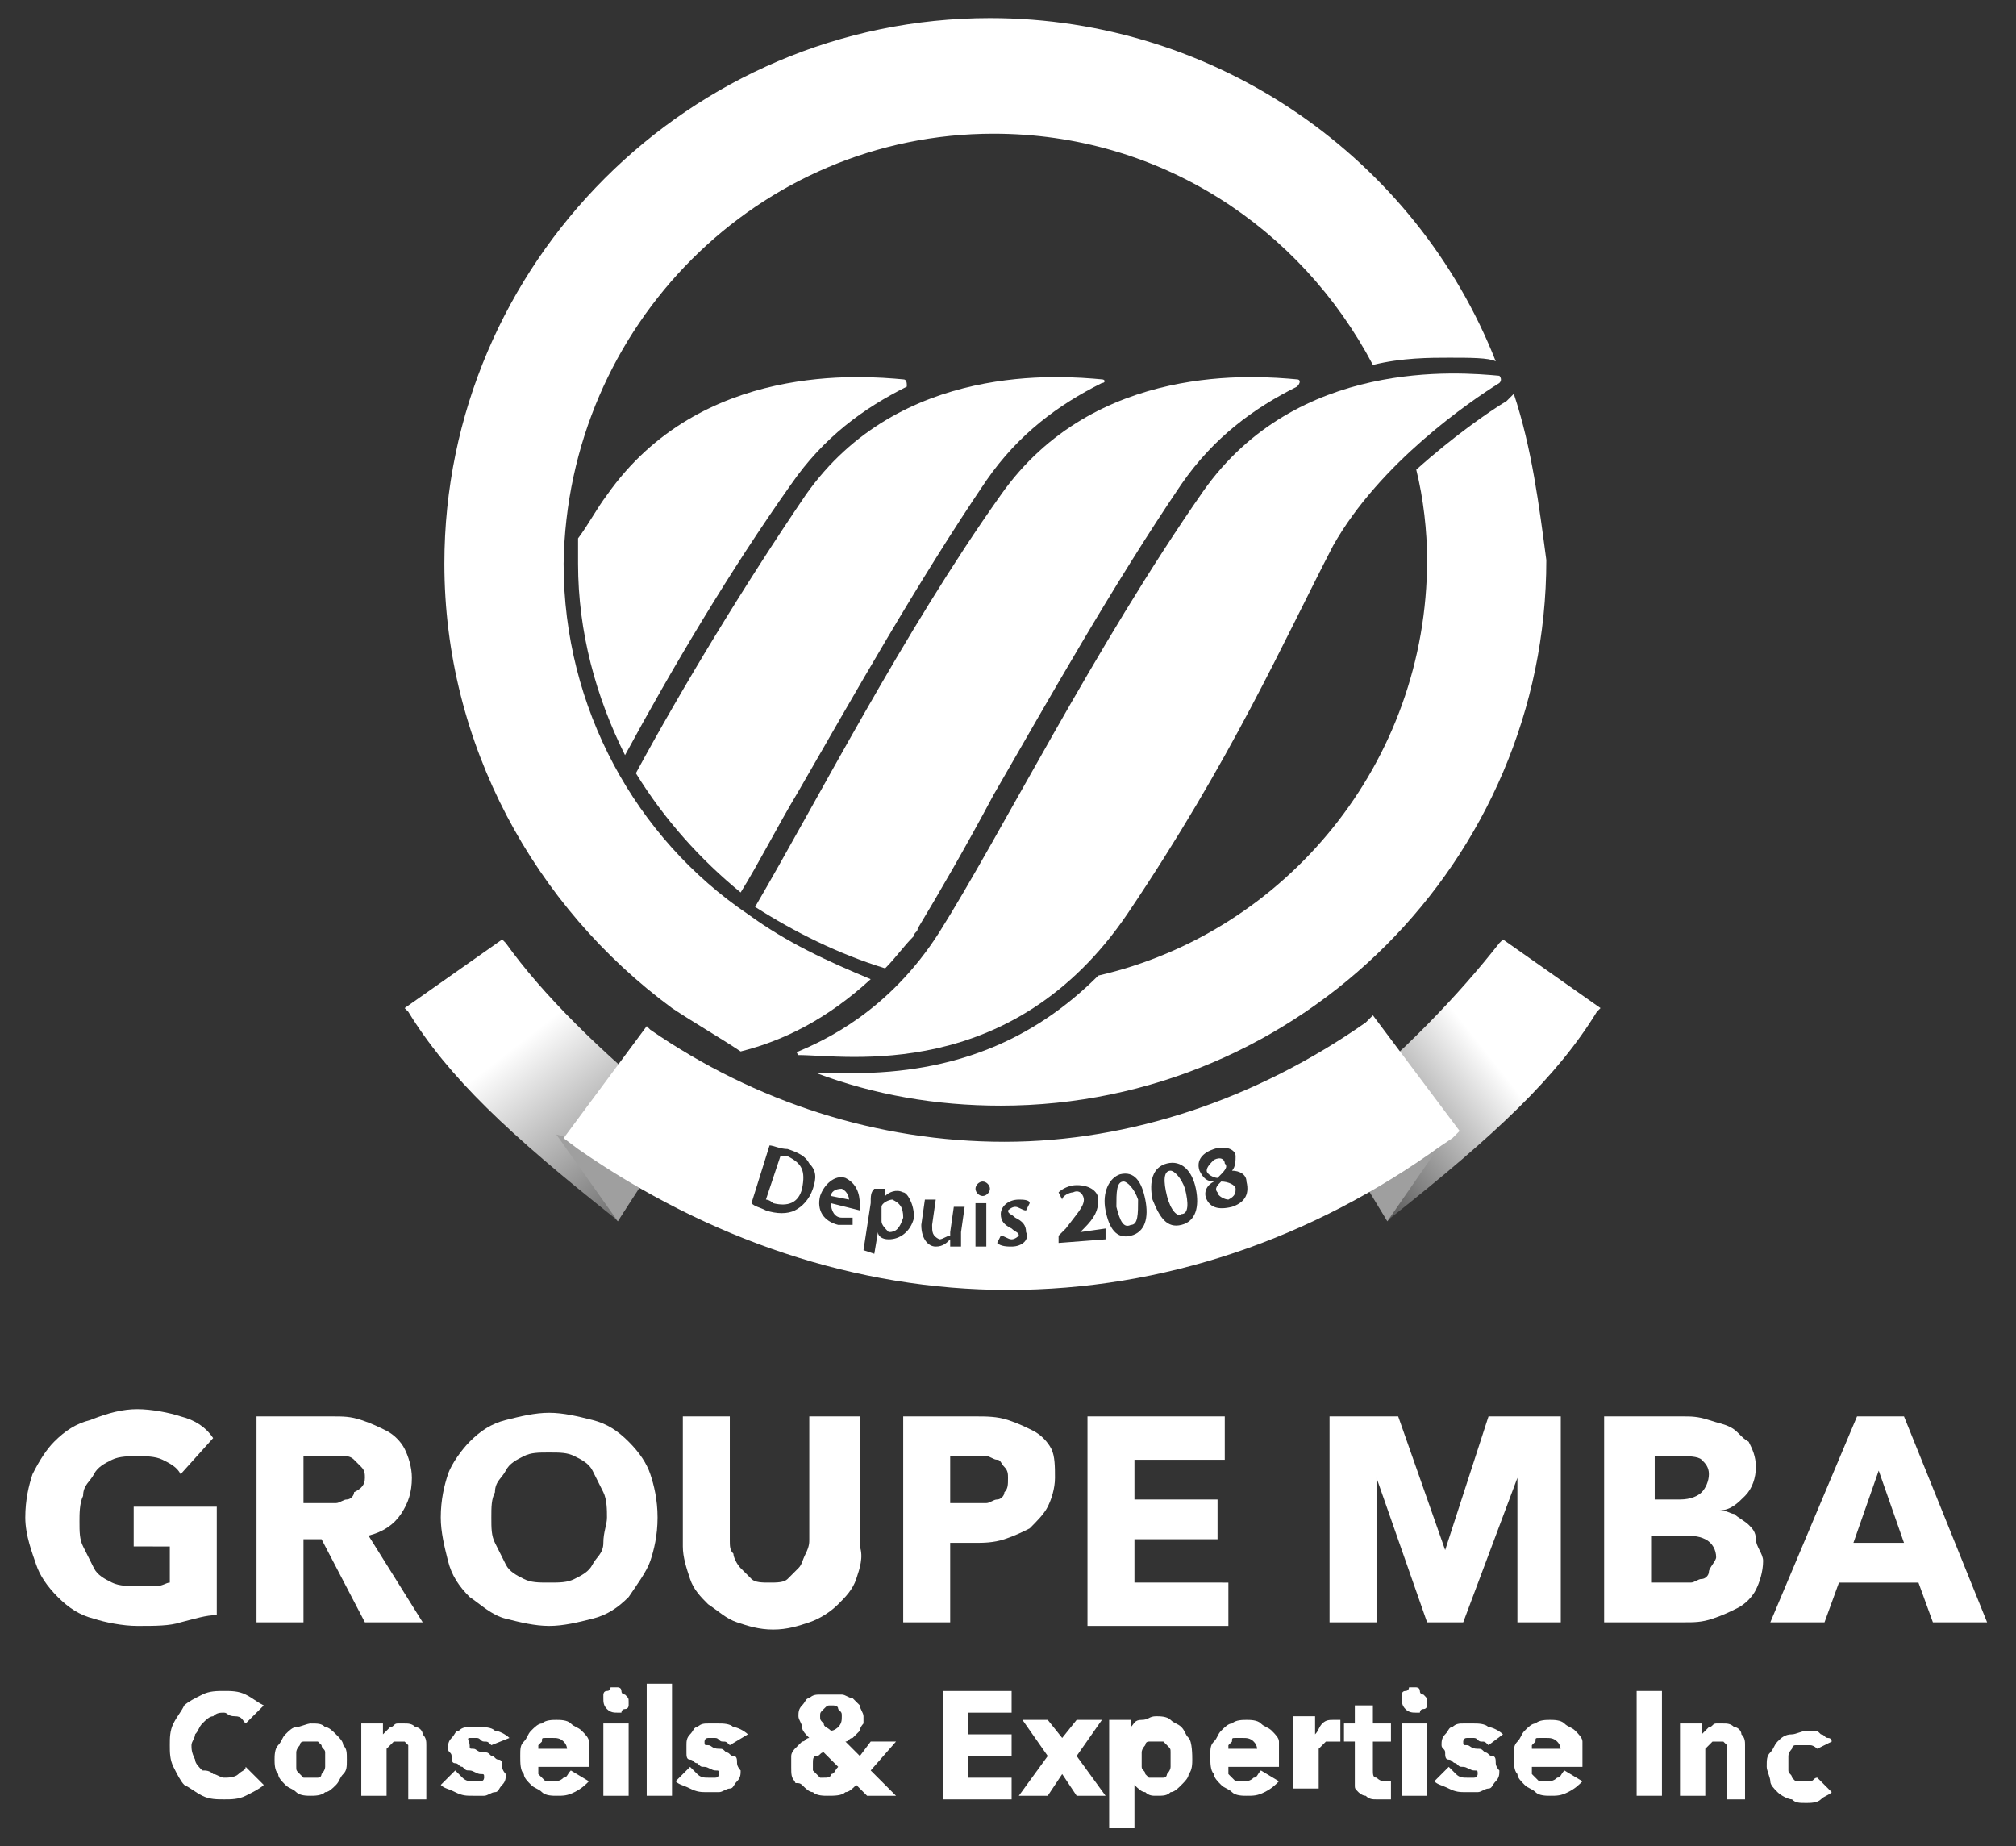
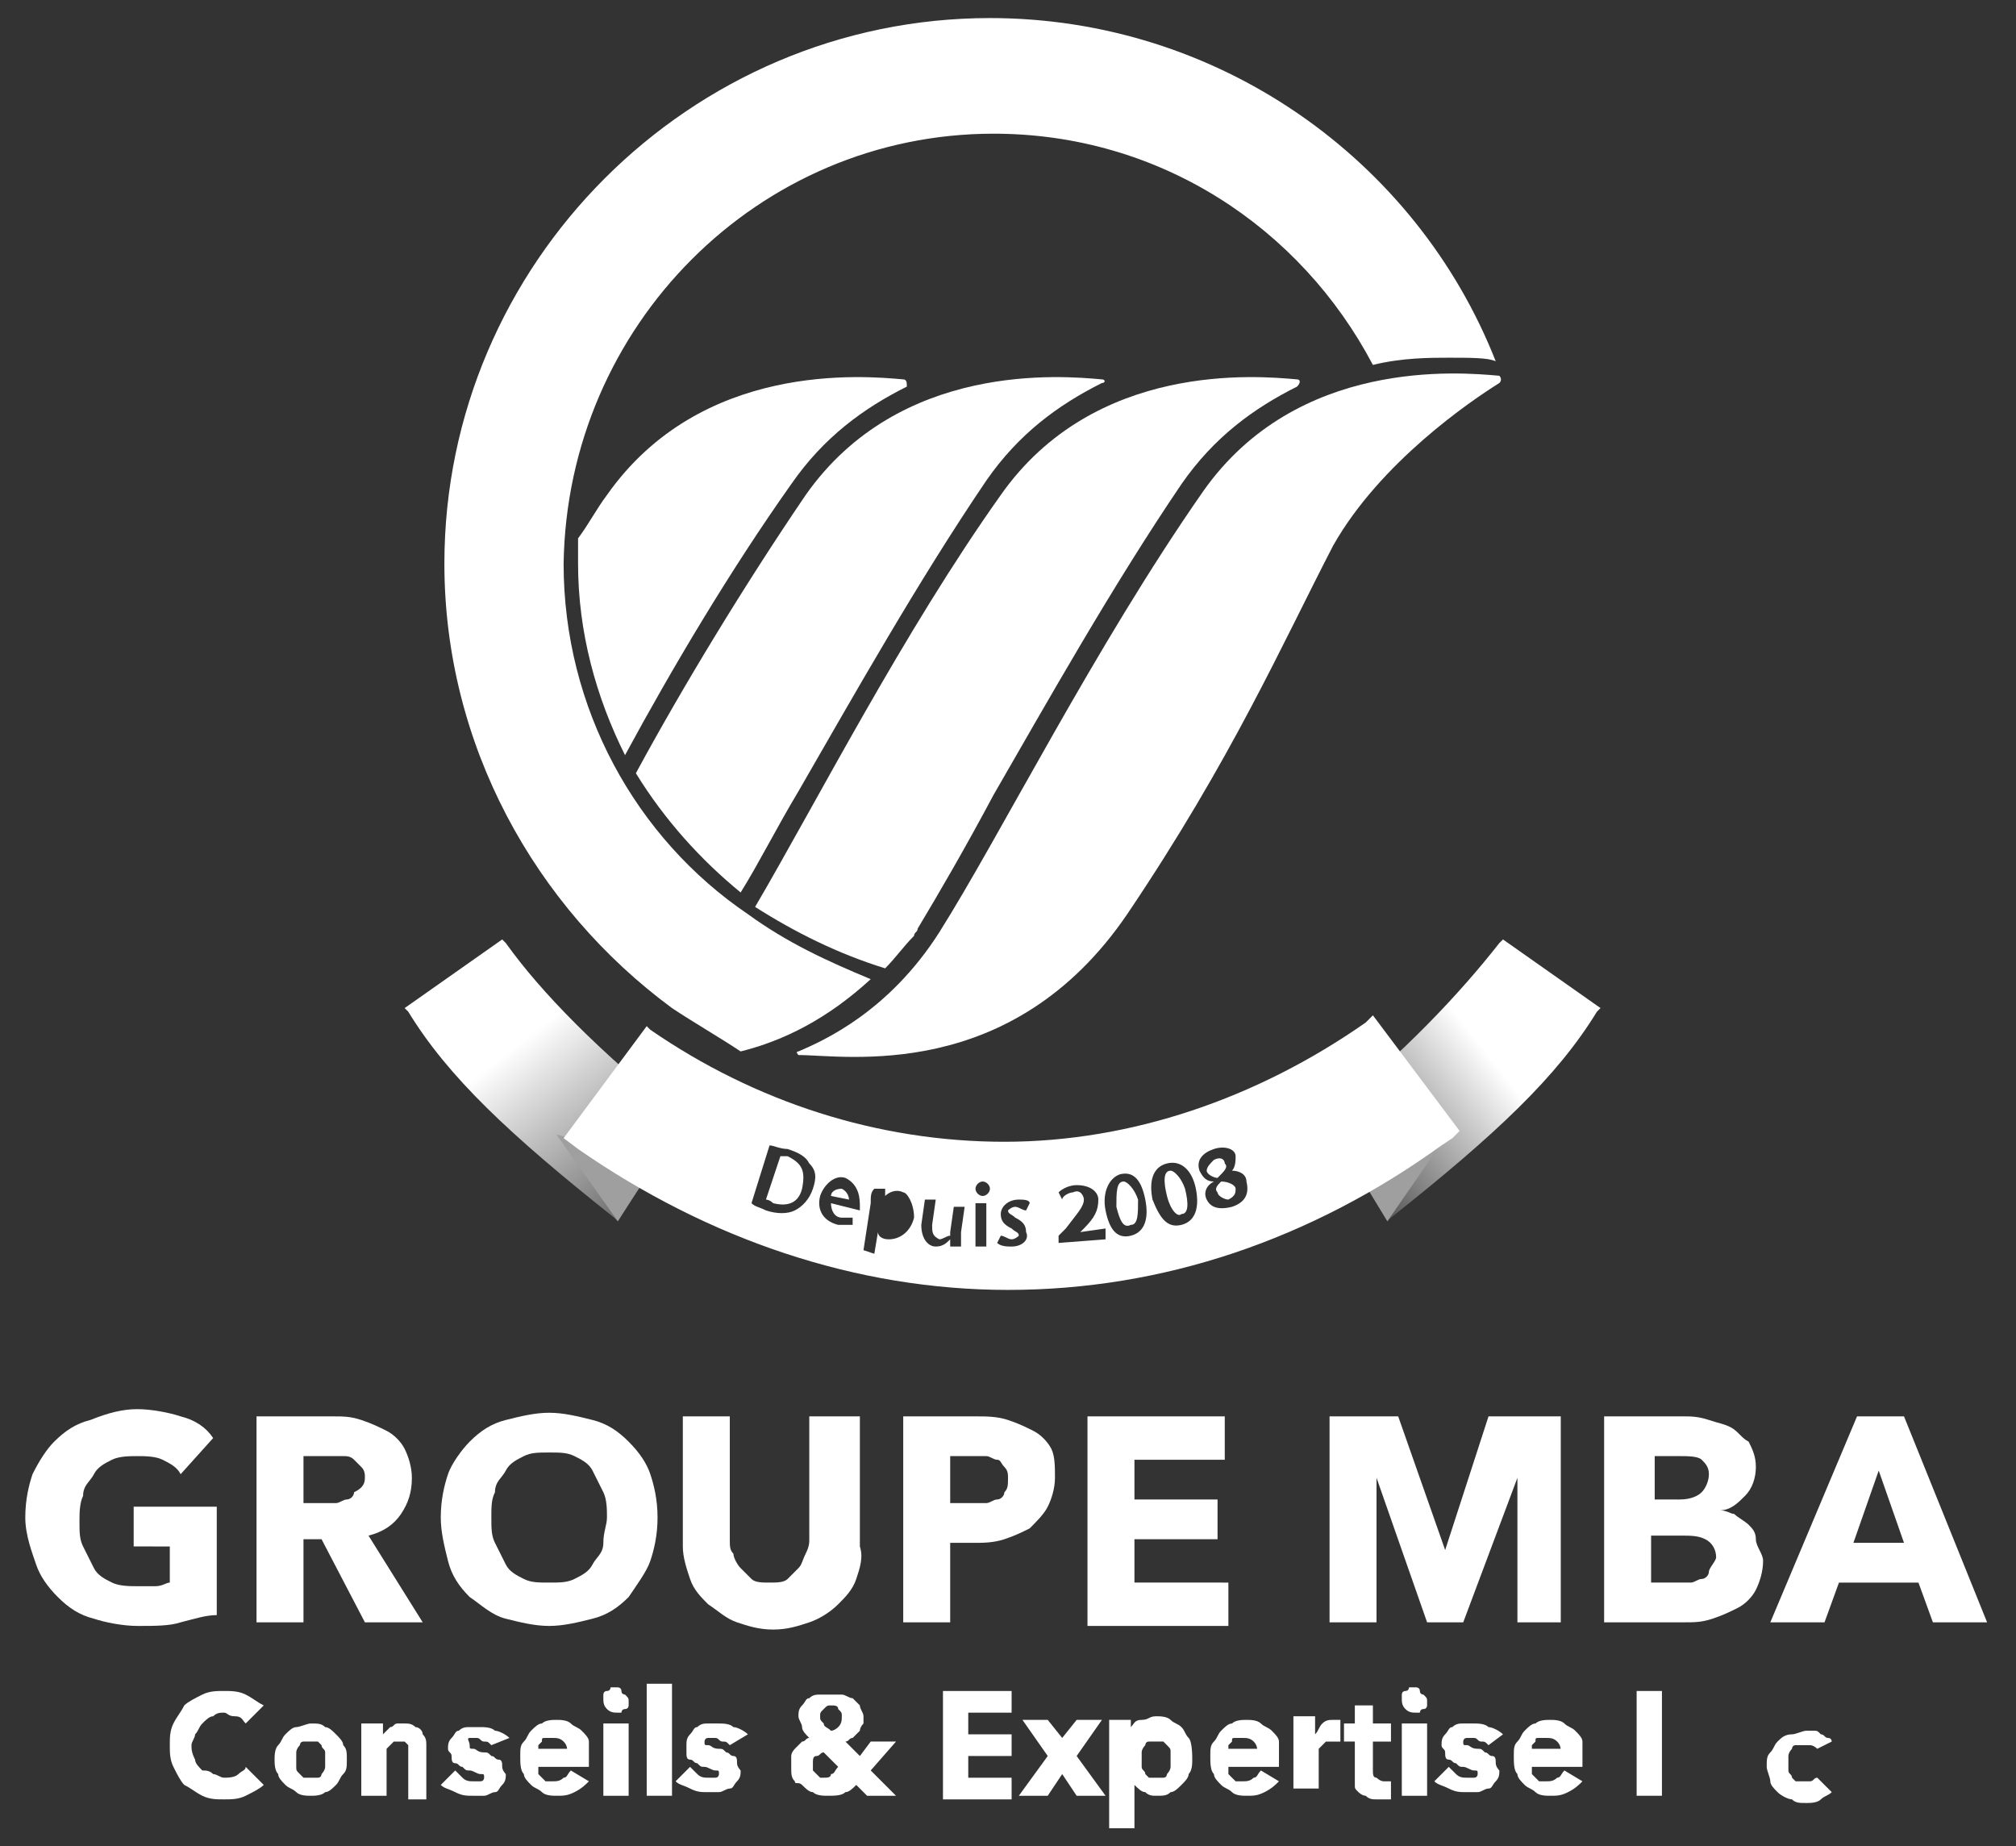
<svg xmlns="http://www.w3.org/2000/svg" version="1.1" id="Layer_1" x="0px" y="0px" viewBox="0 0 55.8 51.1" style="enable-background:new 0 0 55.8 51.1;" xml:space="preserve">
  <rect x="0" y="0" width="55.8" height="51.1" fill="#333333" stroke="none" />
  <style type="text/css">
	.st0{fill:#FFFFFF;}
	.st1{fill:url(#SVGID_1_);}
	.st2{fill:url(#SVGID_00000098205445334640344620000003058789040014432398_);}
	.st3{fill:#9F9F9F;}
</style>
  <g>
    <g>
      <path class="st0" d="M41.5,10.6c0.1-0.1,0-0.2,0-0.2c-1.1-0.1-5.6-0.5-8.2,3.2c-3,4.3-5.6,9.5-7.3,12.2c-1.4,2.2-3.2,3-3.9,3.3    c-0.1,0,0,0.1,0,0.1c1.3,0,5.9,0.8,9.1-3.9c2.9-4.3,4.3-7.5,5.7-10.2C38.2,12.8,40.7,11.1,41.5,10.6z" />
      <g>
        <path class="st0" d="M30.5,10.5c-1.1-0.1-5.6-0.5-8.2,3.2c-1.7,2.5-3.4,5.3-4.7,7.7c0.8,1.3,1.8,2.4,2.9,3.3     c0.5-0.8,1-1.8,1.6-2.8c1.5-2.6,3.3-5.8,5.2-8.6c0.9-1.3,2-2.1,3.2-2.7c0,0,0,0,0,0C30.6,10.6,30.6,10.5,30.5,10.5z" />
      </g>
      <g>
        <path class="st0" d="M35.9,10.5c-1.1-0.1-5.6-0.5-8.2,3.2c-2.7,3.8-5.1,8.5-6.8,11.4c1.1,0.7,2.3,1.3,3.6,1.7     c0.3-0.3,0.5-0.6,0.8-0.9c0-0.1,0.1-0.1,0.1-0.2c0.6-1,1.3-2.2,2.1-3.7c1.5-2.6,3.3-5.8,5.2-8.6c0.9-1.3,2-2.1,3.2-2.7     c0,0,0,0,0,0C36,10.6,36,10.5,35.9,10.5z" />
      </g>
      <path class="st0" d="M20.7,25.3c-3.1-2.1-5.1-5.7-5.1-9.7C15.7,9,21,3.7,27.5,3.7c4.6,0,8.5,2.6,10.5,6.4c0.8-0.2,1.6-0.2,2.1-0.2    c0.6,0,1.1,0,1.3,0.1c0,0,0,0,0,0c-2.2-5.6-7.7-9.5-14-9.5c-8.3,0-15.1,6.8-15.1,15.1c0,5,2.5,9.5,6.3,12.3    c0.6,0.4,1.3,0.8,1.9,1.2c1.2-0.3,2.4-0.9,3.6-2C22.9,26.6,21.8,26.1,20.7,25.3z" />
      <g>
        <linearGradient id="SVGID_1_" gradientUnits="userSpaceOnUse" x1="41.065" y1="29.019" x2="35.069" y2="33.759">
          <stop offset="0" style="stop-color:#FFFFFF" />
          <stop offset="1" style="stop-color:#000000" />
        </linearGradient>
        <path class="st1" d="M41.6,26l-0.1,0.1c-1.1,1.4-2.6,3-4.7,4.7l-0.1,0.1l1.7,2.9l0.1-0.1c2.9-2.3,4.6-3.9,5.7-5.7l0.1-0.1     L41.6,26z" />
        <linearGradient id="SVGID_00000029046409643653848940000001190820747141807295_" gradientUnits="userSpaceOnUse" x1="14.46" y1="28.803" x2="21.07" y2="37.263">
          <stop offset="0" style="stop-color:#FFFFFF" />
          <stop offset="0.907" style="stop-color:#000000" />
        </linearGradient>
        <path style="fill:url(#SVGID_00000029046409643653848940000001190820747141807295_);" d="M18.8,30.9l-0.1-0.1     c-2.1-1.7-3.7-3.3-4.7-4.7L13.9,26l-2.7,1.9l0.1,0.1c1.1,1.8,2.8,3.4,5.7,5.7l0.1,0.1l1.7-2.8L18.8,30.9L18.8,30.9L18.8,30.9z" />
      </g>
      <polygon class="st3" points="37,31.5 38.4,33.8 40.2,31.2   " />
      <polygon class="st3" points="15.4,31.4 17.1,33.8 18.2,32.1   " />
      <g>
        <path class="st0" d="M23.3,32.9c-0.2,0-0.3,0.1-0.3,0.2l0.5,0.1C23.5,33.2,23.5,33,23.3,32.9z" />
        <path class="st0" d="M31.1,32.7c-0.2,0-0.2,0.3-0.2,0.7c0.1,0.4,0.2,0.6,0.4,0.5c0.2,0,0.2-0.3,0.2-0.7     C31.4,32.9,31.2,32.7,31.1,32.7z" />
        <path class="st0" d="M32.4,32.4c-0.2,0-0.2,0.3-0.1,0.7c0.1,0.4,0.3,0.6,0.4,0.5c0.2,0,0.2-0.3,0.1-0.7     C32.7,32.6,32.5,32.4,32.4,32.4z" />
-         <path class="st0" d="M24.7,33.2c-0.1,0-0.3,0.1-0.3,0.2c0,0,0,0.1,0,0.1l0,0.2c0,0,0,0.1,0,0.1c0,0.1,0.1,0.2,0.2,0.3     c0.2,0,0.3-0.1,0.4-0.4C25,33.4,24.9,33.3,24.7,33.2z" />
        <path class="st0" d="M38,28.1l-0.2,0.2c-3,2.1-6.5,3.3-10,3.3c-3.5,0-6.9-1.1-9.8-3.1l-0.1-0.1l0,0l0,0l-2.3,3.1l0.4,0.3     c3.6,2.5,7.7,3.9,11.9,3.9c4.3,0,8.4-1.4,12-4l0.3-0.2l0.2-0.2L38,28.1z M22.5,32.9c-0.1,0.3-0.3,0.5-0.5,0.6     c-0.2,0.1-0.5,0.1-0.8,0c-0.2-0.1-0.3-0.1-0.4-0.2l0.5-1.6c0.1,0,0.3,0.1,0.5,0.1c0.3,0.1,0.5,0.2,0.6,0.4     C22.6,32.4,22.6,32.6,22.5,32.9z M23.8,33.4c0,0.1,0,0.1,0,0.1l-0.8-0.2c0,0.2,0.1,0.4,0.3,0.4c0.1,0,0.2,0,0.3,0l0,0.2     c-0.1,0-0.3,0-0.4,0c-0.4-0.1-0.6-0.4-0.5-0.8c0.1-0.3,0.4-0.6,0.7-0.5C23.8,32.8,23.8,33.2,23.8,33.4z M25.3,33.7     c-0.1,0.4-0.4,0.6-0.7,0.6c-0.2,0-0.3-0.1-0.3-0.2l0,0l-0.1,0.6l-0.3-0.1l0.2-1.3c0-0.2,0-0.3,0.1-0.4l0.3,0l0,0.2l0,0     c0.1-0.1,0.3-0.2,0.5-0.1C25.1,33,25.3,33.3,25.3,33.7z M26.6,34.1c0,0.1,0,0.3,0,0.4l-0.3,0l0-0.2l0,0c-0.1,0.1-0.2,0.2-0.4,0.2     s-0.4-0.2-0.4-0.6l0.1-0.7l0.3,0l-0.1,0.7c0,0.2,0,0.3,0.2,0.4c0.1,0,0.2-0.1,0.3-0.1c0,0,0-0.1,0-0.1l0.1-0.7l0.3,0L26.6,34.1z      M27.3,34.5l-0.3,0l0-1.2l0.3,0L27.3,34.5z M27.2,33.1c-0.1,0-0.2-0.1-0.2-0.2c0-0.1,0.1-0.2,0.2-0.2c0.1,0,0.2,0.1,0.2,0.2     C27.4,33,27.3,33.1,27.2,33.1z M28,34.5c-0.1,0-0.3,0-0.4-0.1l0.1-0.2c0.1,0,0.2,0.1,0.3,0.1c0.1,0,0.2-0.1,0.2-0.1     c0-0.1-0.1-0.1-0.2-0.2c-0.2-0.1-0.3-0.2-0.3-0.4c0-0.2,0.2-0.4,0.5-0.4c0.1,0,0.3,0,0.3,0.1l-0.1,0.2c-0.1,0-0.2-0.1-0.3-0.1     c-0.1,0-0.2,0.1-0.2,0.1c0,0.1,0.1,0.1,0.2,0.2c0.2,0.1,0.3,0.2,0.3,0.4C28.5,34.3,28.3,34.5,28,34.5z M29.3,34.4l0-0.2l0.2-0.2     c0.3-0.4,0.5-0.6,0.5-0.8c0-0.1-0.1-0.3-0.3-0.2c-0.1,0-0.3,0.1-0.3,0.2l-0.1-0.2c0.1-0.1,0.3-0.2,0.5-0.2c0.4,0,0.6,0.2,0.6,0.4     c0,0.3-0.1,0.5-0.4,0.8l-0.1,0.1l0,0l0.7-0.1l0,0.3L29.3,34.4z M31.3,34.2c-0.4,0.1-0.6-0.2-0.7-0.7c-0.1-0.5,0.1-0.9,0.4-1     c0.4-0.1,0.6,0.2,0.7,0.7C31.8,33.7,31.7,34.1,31.3,34.2z M32.7,33.9c-0.4,0.1-0.6-0.2-0.8-0.7c-0.1-0.5,0-0.9,0.4-1     c0.4-0.1,0.7,0.2,0.8,0.7C33.2,33.4,33.1,33.8,32.7,33.9z M34.1,33.4c-0.4,0.1-0.6,0-0.7-0.2c-0.1-0.2,0-0.4,0.2-0.5l0,0     c-0.2,0-0.3-0.1-0.4-0.3c-0.1-0.3,0.1-0.5,0.4-0.6c0.3-0.1,0.6,0,0.6,0.2c0,0.1,0,0.3-0.1,0.4l0,0c0.2,0,0.4,0.1,0.4,0.3     C34.6,33.1,34.4,33.3,34.1,33.4z" />
        <path class="st0" d="M21.8,32c-0.1,0-0.2,0-0.2,0l-0.4,1.2c0,0,0.1,0,0.2,0.1c0.4,0.1,0.7,0,0.8-0.4C22.3,32.4,22.2,32.2,21.8,32     z" />
        <path class="st0" d="M33.8,32.7c-0.1,0.1-0.2,0.2-0.1,0.3c0,0.1,0.2,0.2,0.3,0.2c0.2-0.1,0.2-0.2,0.2-0.3     C34.2,32.8,34,32.7,33.8,32.7z" />
        <path class="st0" d="M33.9,32.2c0-0.1-0.1-0.2-0.3-0.1c-0.1,0.1-0.2,0.2-0.2,0.3c0,0.1,0.2,0.2,0.3,0.2     C33.9,32.4,34,32.3,33.9,32.2z" />
      </g>
      <g>
        <path class="st0" d="M25,10.5c-1.1-0.1-5.6-0.5-8.2,3.2c-0.3,0.4-0.5,0.8-0.8,1.2c0,0.2,0,0.5,0,0.7c0,1.9,0.5,3.7,1.3,5.3     c1.3-2.4,2.9-5.1,4.6-7.5c0.9-1.3,2-2.1,3.2-2.7c0,0,0,0,0,0C25.1,10.6,25.1,10.5,25,10.5z" />
      </g>
-       <path class="st0" d="M41.9,10.9c0,0-0.1,0.1-0.1,0.1l-0.1,0.1c-0.5,0.3-1.5,1-2.5,1.9c0.2,0.8,0.3,1.7,0.3,2.5    c0,5.6-3.9,10.3-9.1,11.5c-1.8,1.8-4,2.7-6.8,2.7c-0.4,0-0.7,0-1,0c0,0,0,0,0,0c1.6,0.6,3.3,0.9,5.1,0.9c8.3,0,15.1-6.8,15.1-15.1    C42.6,14,42.4,12.4,41.9,10.9z" />
    </g>
    <g>
      <g>
        <path class="st0" d="M5,44.9C4.7,45,4.3,45,3.8,45c-0.4,0-0.9-0.1-1.2-0.2c-0.4-0.1-0.7-0.3-1-0.6c-0.3-0.3-0.5-0.6-0.6-0.9     S0.7,42.5,0.7,42c0-0.5,0.1-0.9,0.2-1.2c0.2-0.4,0.4-0.7,0.6-0.9c0.3-0.3,0.6-0.5,1-0.6C3,39.1,3.4,39,3.8,39     c0.4,0,0.9,0.1,1.2,0.2c0.4,0.1,0.7,0.3,0.9,0.6l-0.9,1c-0.1-0.2-0.3-0.3-0.5-0.4c-0.2-0.1-0.5-0.1-0.7-0.1c-0.2,0-0.5,0-0.7,0.1     s-0.4,0.2-0.5,0.4c-0.1,0.2-0.3,0.3-0.3,0.6c-0.1,0.2-0.1,0.5-0.1,0.7c0,0.3,0,0.5,0.1,0.7c0.1,0.2,0.2,0.4,0.3,0.6     c0.1,0.2,0.3,0.3,0.5,0.4c0.2,0.1,0.5,0.1,0.7,0.1c0.2,0,0.3,0,0.5,0s0.3-0.1,0.4-0.1v-1H3.7v-1.1H6v3C5.7,44.7,5.4,44.8,5,44.9z     " />
        <path class="st0" d="M10.1,44.9l-1.2-2.3H8.4v2.3H7.1v-5.7h2.1c0.3,0,0.5,0,0.8,0.1c0.3,0.1,0.5,0.2,0.7,0.3     c0.2,0.1,0.4,0.3,0.5,0.5c0.1,0.2,0.2,0.5,0.2,0.8c0,0.4-0.1,0.7-0.3,1c-0.2,0.3-0.5,0.5-0.9,0.6l1.5,2.4H10.1z M10.1,40.9     c0-0.1,0-0.2-0.1-0.3c-0.1-0.1-0.1-0.1-0.2-0.2s-0.2-0.1-0.3-0.1c-0.1,0-0.2,0-0.3,0H8.4v1.3h0.6c0.1,0,0.2,0,0.3,0     c0.1,0,0.2-0.1,0.3-0.1c0.1,0,0.2-0.1,0.2-0.2C10,41.2,10.1,41.1,10.1,40.9z" />
        <path class="st0" d="M18.2,42c0,0.5-0.1,0.9-0.2,1.2s-0.4,0.7-0.6,1c-0.3,0.3-0.6,0.5-1,0.6C16,44.9,15.6,45,15.2,45     s-0.8-0.1-1.2-0.2s-0.7-0.4-1-0.6c-0.3-0.3-0.5-0.6-0.6-1s-0.2-0.8-0.2-1.2c0-0.5,0.1-0.9,0.2-1.2s0.4-0.7,0.6-0.9     c0.3-0.3,0.6-0.5,1-0.6c0.4-0.1,0.8-0.2,1.2-0.2s0.8,0.1,1.2,0.2c0.4,0.1,0.7,0.3,1,0.6c0.3,0.3,0.5,0.6,0.6,0.9     S18.2,41.5,18.2,42z M16.8,42c0-0.2,0-0.5-0.1-0.7c-0.1-0.2-0.2-0.4-0.3-0.6c-0.1-0.2-0.3-0.3-0.5-0.4c-0.2-0.1-0.4-0.1-0.7-0.1     s-0.5,0-0.7,0.1c-0.2,0.1-0.4,0.2-0.5,0.4s-0.3,0.3-0.3,0.6c-0.1,0.2-0.1,0.4-0.1,0.7c0,0.3,0,0.5,0.1,0.7     c0.1,0.2,0.2,0.4,0.3,0.6s0.3,0.3,0.5,0.4c0.2,0.1,0.4,0.1,0.7,0.1s0.5,0,0.7-0.1c0.2-0.1,0.4-0.2,0.5-0.4     c0.1-0.2,0.3-0.3,0.3-0.6S16.8,42.2,16.8,42z" />
        <path class="st0" d="M23.7,43.7c-0.1,0.3-0.3,0.5-0.5,0.7c-0.2,0.2-0.5,0.4-0.8,0.5c-0.3,0.1-0.6,0.2-1,0.2c-0.4,0-0.7-0.1-1-0.2     c-0.3-0.1-0.5-0.3-0.8-0.5c-0.2-0.2-0.4-0.4-0.5-0.7c-0.1-0.3-0.2-0.6-0.2-0.9v-3.6h1.3v3.4c0,0.2,0,0.3,0.1,0.4     c0,0.1,0.1,0.3,0.2,0.4s0.2,0.2,0.3,0.3c0.1,0.1,0.3,0.1,0.5,0.1s0.4,0,0.5-0.1c0.1-0.1,0.2-0.2,0.3-0.3s0.1-0.2,0.2-0.4     s0.1-0.3,0.1-0.4v-3.4h1.4v3.6C23.9,43.1,23.8,43.4,23.7,43.7z" />
        <path class="st0" d="M29.2,40.9c0,0.3-0.1,0.6-0.2,0.8c-0.1,0.2-0.3,0.4-0.5,0.6c-0.2,0.1-0.4,0.2-0.7,0.3s-0.6,0.1-0.8,0.1h-0.7     v2.2H25v-5.7H27c0.3,0,0.6,0,0.9,0.1c0.3,0.1,0.5,0.2,0.7,0.3c0.2,0.1,0.4,0.3,0.5,0.5C29.2,40.3,29.2,40.6,29.2,40.9z      M27.9,40.9c0-0.1,0-0.2-0.1-0.3s-0.1-0.2-0.2-0.2c-0.1,0-0.2-0.1-0.3-0.1c-0.1,0-0.2,0-0.4,0h-0.6v1.3h0.6c0.1,0,0.2,0,0.4,0     c0.1,0,0.2-0.1,0.3-0.1s0.2-0.1,0.2-0.2C27.9,41.2,27.9,41.1,27.9,40.9z" />
        <path class="st0" d="M30.1,44.9v-5.7h3.8v1.2h-2.5v1.1h2.3v1.1h-2.3v1.2H34v1.2H30.1z" />
        <path class="st0" d="M42,44.9l0-4h0l-1.5,4h-1l-1.4-4h0l0,4h-1.3v-5.7h1.9l1.3,3.7h0l1.2-3.7h2v5.7H42z" />
        <path class="st0" d="M48.8,43.2c0,0.3-0.1,0.6-0.2,0.8c-0.1,0.2-0.3,0.4-0.5,0.5c-0.2,0.1-0.4,0.2-0.7,0.3     c-0.3,0.1-0.5,0.1-0.8,0.1h-2.2v-5.7h2.2c0.2,0,0.4,0,0.7,0.1s0.4,0.1,0.6,0.2c0.2,0.1,0.3,0.3,0.5,0.4c0.1,0.2,0.2,0.4,0.2,0.7     c0,0.3-0.1,0.6-0.3,0.8c-0.2,0.2-0.4,0.4-0.7,0.4v0c0.2,0,0.3,0.1,0.4,0.1c0.1,0.1,0.3,0.2,0.4,0.3c0.1,0.1,0.2,0.2,0.2,0.4     S48.8,43,48.8,43.2z M47.3,40.8c0-0.2-0.1-0.3-0.2-0.4s-0.4-0.1-0.6-0.1h-0.7v1.2h0.7c0.3,0,0.5-0.1,0.6-0.2     C47.2,41.2,47.3,41,47.3,40.8z M47.5,43.1c0-0.2-0.1-0.4-0.3-0.5c-0.2-0.1-0.4-0.1-0.7-0.1h-0.8v1.3h0.8c0.1,0,0.2,0,0.3,0     c0.1,0,0.2-0.1,0.3-0.1c0.1,0,0.2-0.1,0.2-0.2S47.5,43.2,47.5,43.1z" />
        <path class="st0" d="M53.5,44.9l-0.4-1.1h-2.2l-0.4,1.1H49l2.4-5.7h1.3l2.3,5.7H53.5z M52,40.7l-0.7,2h1.4L52,40.7z" />
        <path class="st0" d="M6.8,49.7c-0.2,0.1-0.4,0.1-0.6,0.1c-0.2,0-0.4,0-0.6-0.1c-0.2-0.1-0.3-0.2-0.5-0.3     c-0.1-0.1-0.2-0.3-0.3-0.5c-0.1-0.2-0.1-0.4-0.1-0.6c0-0.2,0-0.4,0.1-0.6c0.1-0.2,0.2-0.3,0.3-0.5c0.1-0.1,0.3-0.2,0.5-0.3     c0.2-0.1,0.4-0.1,0.6-0.1c0.2,0,0.4,0,0.6,0.1C7,47,7.1,47.1,7.3,47.2l-0.5,0.5c-0.1-0.1-0.1-0.2-0.3-0.2s-0.2-0.1-0.3-0.1     c-0.1,0-0.2,0-0.3,0.1c-0.1,0-0.2,0.1-0.3,0.2c-0.1,0.1-0.1,0.2-0.2,0.3c0,0.1-0.1,0.2-0.1,0.3c0,0.1,0,0.2,0.1,0.4     c0,0.1,0.1,0.2,0.2,0.3C5.7,49,5.8,49,5.9,49.1c0.1,0,0.2,0.1,0.3,0.1c0.1,0,0.3,0,0.4-0.1C6.7,49,6.8,49,6.8,48.9l0.5,0.5     C7.2,49.5,7,49.6,6.8,49.7z" />
        <path class="st0" d="M9.6,48.7c0,0.2,0,0.3-0.1,0.4c-0.1,0.1-0.1,0.2-0.2,0.3s-0.2,0.2-0.3,0.2c-0.1,0.1-0.3,0.1-0.4,0.1     c-0.1,0-0.3,0-0.4-0.1c-0.1-0.1-0.2-0.1-0.3-0.2s-0.2-0.2-0.2-0.3c-0.1-0.1-0.1-0.3-0.1-0.4s0-0.3,0.1-0.4     c0.1-0.1,0.1-0.2,0.2-0.3c0.1-0.1,0.2-0.2,0.3-0.2c0.1,0,0.3-0.1,0.4-0.1c0.2,0,0.3,0,0.4,0.1c0.1,0,0.2,0.1,0.3,0.2     c0.1,0.1,0.2,0.2,0.2,0.3C9.6,48.4,9.6,48.5,9.6,48.7z M9,48.7c0-0.1,0-0.1,0-0.2c0-0.1-0.1-0.1-0.1-0.2c0,0-0.1-0.1-0.1-0.1     c-0.1,0-0.1,0-0.2,0s-0.1,0-0.2,0s-0.1,0.1-0.1,0.1c0,0-0.1,0.1-0.1,0.2c0,0.1,0,0.1,0,0.2s0,0.1,0,0.2c0,0.1,0,0.1,0.1,0.2     c0,0,0.1,0.1,0.1,0.1c0.1,0,0.1,0,0.2,0s0.1,0,0.2,0c0.1,0,0.1-0.1,0.1-0.1c0,0,0.1-0.1,0.1-0.2C9,48.8,9,48.8,9,48.7z" />
        <path class="st0" d="M11.3,49.7v-1.1c0-0.1,0-0.1,0-0.2c0-0.1,0-0.1,0-0.1c0,0-0.1-0.1-0.1-0.1c0,0-0.1,0-0.1,0s-0.1,0-0.2,0     c0,0-0.1,0.1-0.1,0.1s-0.1,0.1-0.1,0.1c0,0.1,0,0.1,0,0.2v1.1H10v-2h0.6V48h0c0,0,0.1-0.1,0.1-0.1c0,0,0.1-0.1,0.1-0.1     c0.1,0,0.1-0.1,0.2-0.1c0.1,0,0.1,0,0.2,0c0.1,0,0.2,0,0.3,0.1c0.1,0,0.2,0.1,0.2,0.2c0.1,0.1,0.1,0.2,0.1,0.3c0,0.1,0,0.2,0,0.3     v1.2H11.3z" />
        <path class="st0" d="M13.6,48.3c-0.1-0.1-0.1-0.1-0.2-0.1c-0.1,0-0.1-0.1-0.2-0.1c-0.1,0-0.1,0-0.2,0S13,48.2,13,48.3     c0,0.1,0,0.1,0.1,0.1c0.1,0,0.1,0.1,0.3,0.1c0.1,0,0.1,0,0.2,0.1c0.1,0,0.1,0.1,0.2,0.1c0.1,0,0.1,0.1,0.1,0.2     c0,0.1,0.1,0.2,0.1,0.2c0,0.1,0,0.2-0.1,0.3c-0.1,0.1-0.1,0.2-0.2,0.2s-0.2,0.1-0.3,0.1s-0.2,0-0.3,0c-0.2,0-0.3,0-0.5-0.1     c-0.2-0.1-0.3-0.1-0.4-0.2l0.4-0.4c0.1,0.1,0.1,0.1,0.2,0.2s0.2,0.1,0.3,0.1c0.1,0,0.1,0,0.2,0s0.1-0.1,0.1-0.1     c0-0.1,0-0.1-0.1-0.1c-0.1,0-0.2-0.1-0.3-0.1c-0.1,0-0.1,0-0.2-0.1c-0.1,0-0.1-0.1-0.2-0.1c-0.1,0-0.1-0.1-0.1-0.2     s-0.1-0.1-0.1-0.2c0-0.1,0-0.2,0.1-0.3c0.1-0.1,0.1-0.2,0.2-0.2c0.1-0.1,0.2-0.1,0.3-0.1s0.2,0,0.3,0c0.1,0,0.3,0,0.4,0.1     c0.1,0,0.3,0.1,0.4,0.2L13.6,48.3z" />
        <path class="st0" d="M16.3,48.7C16.3,48.8,16.3,48.8,16.3,48.7c0,0.1,0,0.1,0,0.2h-1.4c0,0.1,0,0.1,0,0.2c0,0,0.1,0.1,0.1,0.1     c0,0,0.1,0.1,0.1,0.1c0.1,0,0.1,0,0.2,0c0.1,0,0.2,0,0.3-0.1c0.1,0,0.1-0.1,0.2-0.2l0.5,0.3c-0.1,0.1-0.2,0.2-0.4,0.3     c-0.2,0.1-0.3,0.1-0.5,0.1c-0.1,0-0.3,0-0.4-0.1s-0.2-0.1-0.3-0.2c-0.1-0.1-0.2-0.2-0.2-0.3c-0.1-0.1-0.1-0.3-0.1-0.5     c0-0.2,0-0.3,0.1-0.4c0.1-0.1,0.1-0.2,0.2-0.3c0.1-0.1,0.2-0.2,0.3-0.2c0.1-0.1,0.3-0.1,0.4-0.1c0.1,0,0.3,0,0.4,0.1     c0.1,0.1,0.2,0.1,0.3,0.2c0.1,0.1,0.2,0.2,0.2,0.3S16.3,48.6,16.3,48.7z M15.7,48.5c0-0.1,0-0.2-0.1-0.3     c-0.1-0.1-0.2-0.1-0.3-0.1c-0.1,0-0.1,0-0.2,0c-0.1,0-0.1,0-0.1,0.1c0,0-0.1,0.1-0.1,0.1c0,0,0,0.1,0,0.1H15.7z" />
        <path class="st0" d="M17.4,47.1c0,0.1,0,0.1,0,0.1c0,0,0,0.1-0.1,0.1s-0.1,0.1-0.1,0.1c0,0-0.1,0-0.1,0c-0.1,0-0.2,0-0.3-0.1     s-0.1-0.2-0.1-0.3c0,0,0-0.1,0-0.1c0,0,0-0.1,0.1-0.1s0.1-0.1,0.1-0.1c0,0,0.1,0,0.1,0c0,0,0.1,0,0.1,0c0,0,0.1,0,0.1,0.1     s0.1,0.1,0.1,0.1C17.4,47,17.4,47,17.4,47.1z M16.7,49.7v-2h0.7v2H16.7z" />
        <path class="st0" d="M17.9,49.7v-3.1h0.7v3.1H17.9z" />
        <path class="st0" d="M20.2,48.3c-0.1-0.1-0.1-0.1-0.2-0.1c-0.1,0-0.1-0.1-0.2-0.1c-0.1,0-0.1,0-0.2,0s-0.1,0.1-0.1,0.1     c0,0.1,0,0.1,0.1,0.1c0.1,0,0.1,0.1,0.3,0.1c0.1,0,0.1,0,0.2,0.1c0.1,0,0.1,0.1,0.2,0.1c0.1,0,0.1,0.1,0.1,0.2     c0,0.1,0.1,0.2,0.1,0.2c0,0.1,0,0.2-0.1,0.3c-0.1,0.1-0.1,0.2-0.2,0.2s-0.2,0.1-0.3,0.1s-0.2,0-0.3,0c-0.2,0-0.3,0-0.5-0.1     c-0.2-0.1-0.3-0.1-0.4-0.2l0.4-0.4c0.1,0.1,0.1,0.1,0.2,0.2s0.2,0.1,0.3,0.1c0.1,0,0.1,0,0.2,0s0.1-0.1,0.1-0.1     c0-0.1,0-0.1-0.1-0.1c-0.1,0-0.2-0.1-0.3-0.1c-0.1,0-0.1,0-0.2-0.1c-0.1,0-0.1-0.1-0.2-0.1c-0.1,0-0.1-0.1-0.1-0.2     S19,48.4,19,48.3c0-0.1,0-0.2,0.1-0.3c0.1-0.1,0.1-0.2,0.2-0.2c0.1-0.1,0.2-0.1,0.3-0.1s0.2,0,0.3,0c0.1,0,0.3,0,0.4,0.1     c0.1,0,0.3,0.1,0.4,0.2L20.2,48.3z" />
        <path class="st0" d="M24,49.7l-0.3-0.3c-0.1,0.1-0.2,0.2-0.3,0.2c-0.1,0.1-0.3,0.1-0.5,0.1c-0.1,0-0.3,0-0.4-0.1     c-0.1,0-0.2-0.1-0.3-0.2S22,49.4,22,49.3c-0.1-0.1-0.1-0.2-0.1-0.4c0-0.1,0-0.2,0-0.3c0-0.1,0.1-0.2,0.1-0.2     c0.1-0.1,0.1-0.1,0.2-0.2c0.1,0,0.1-0.1,0.2-0.1c-0.1-0.1-0.2-0.2-0.2-0.3s-0.1-0.2-0.1-0.3c0-0.1,0-0.2,0.1-0.3     c0.1-0.1,0.1-0.2,0.2-0.2c0.1-0.1,0.2-0.1,0.3-0.1c0.1,0,0.2,0,0.3,0c0.1,0,0.2,0,0.3,0c0.1,0,0.2,0.1,0.3,0.1     c0.1,0.1,0.1,0.1,0.2,0.2c0,0.1,0.1,0.2,0.1,0.3c0,0.1,0,0.2,0,0.2s-0.1,0.1-0.1,0.2c-0.1,0.1-0.1,0.1-0.2,0.2     c-0.1,0-0.1,0.1-0.2,0.1l0.4,0.4l0.3-0.4h0.7L24.1,49l0.7,0.7H24z M22.8,48.5c-0.1,0-0.1,0.1-0.2,0.1s-0.1,0.1-0.1,0.2     c0,0.1,0,0.1,0,0.2c0,0,0.1,0.1,0.1,0.1c0,0,0.1,0.1,0.1,0.1c0,0,0.1,0,0.1,0c0.1,0,0.2,0,0.2-0.1c0.1,0,0.1-0.1,0.2-0.2     L22.8,48.5z M23.3,47.5c0-0.1,0-0.1-0.1-0.2c0-0.1-0.1-0.1-0.2-0.1c-0.1,0-0.1,0-0.2,0.1s-0.1,0.1-0.1,0.2c0,0.1,0,0.1,0.1,0.2     c0,0.1,0.1,0.1,0.2,0.2c0.1,0,0.2-0.1,0.2-0.1C23.3,47.7,23.3,47.6,23.3,47.5z" />
        <path class="st0" d="M26.1,49.7v-2.9H28v0.6h-1.2V48h1.2v0.6h-1.2v0.6H28v0.6H26.1z" />
        <path class="st0" d="M29.8,49.7l-0.4-0.6l-0.4,0.6h-0.8l0.8-1.1l-0.7-1H29l0.4,0.5l0.4-0.5h0.7l-0.7,1l0.8,1.1H29.8z" />
        <path class="st0" d="M33,48.7c0,0.1,0,0.3-0.1,0.4c0,0.1-0.1,0.2-0.2,0.3c-0.1,0.1-0.2,0.2-0.3,0.2c-0.1,0.1-0.2,0.1-0.4,0.1     c-0.1,0-0.2,0-0.3-0.1c-0.1,0-0.2-0.1-0.3-0.2h0v1.2h-0.7v-3h0.6v0.2h0c0.1-0.1,0.1-0.2,0.3-0.2s0.2-0.1,0.4-0.1     c0.1,0,0.3,0,0.4,0.1c0.1,0.1,0.2,0.1,0.3,0.2s0.1,0.2,0.2,0.3S33,48.6,33,48.7z M32.4,48.7c0-0.1,0-0.1,0-0.2     c0-0.1,0-0.1-0.1-0.2c0,0-0.1-0.1-0.1-0.1c-0.1,0-0.1,0-0.2,0c-0.1,0-0.1,0-0.2,0s-0.1,0.1-0.1,0.1c0,0-0.1,0.1-0.1,0.2     c0,0.1,0,0.1,0,0.2s0,0.1,0,0.2c0,0.1,0.1,0.1,0.1,0.2c0,0,0.1,0.1,0.1,0.1s0.1,0,0.2,0c0.1,0,0.1,0,0.2,0c0.1,0,0.1-0.1,0.1-0.1     c0,0,0.1-0.1,0.1-0.2C32.4,48.8,32.4,48.8,32.4,48.7z" />
        <path class="st0" d="M35.4,48.7C35.4,48.8,35.4,48.8,35.4,48.7c0,0.1,0,0.1,0,0.2H34c0,0.1,0,0.1,0,0.2c0,0,0.1,0.1,0.1,0.1     c0,0,0.1,0.1,0.1,0.1c0.1,0,0.1,0,0.2,0c0.1,0,0.2,0,0.3-0.1c0.1,0,0.1-0.1,0.2-0.2l0.5,0.3c-0.1,0.1-0.2,0.2-0.4,0.3     c-0.2,0.1-0.3,0.1-0.5,0.1c-0.1,0-0.3,0-0.4-0.1s-0.2-0.1-0.3-0.2c-0.1-0.1-0.2-0.2-0.2-0.3c-0.1-0.1-0.1-0.3-0.1-0.5     c0-0.2,0-0.3,0.1-0.4c0.1-0.1,0.1-0.2,0.2-0.3c0.1-0.1,0.2-0.2,0.3-0.2c0.1-0.1,0.3-0.1,0.4-0.1c0.1,0,0.3,0,0.4,0.1     c0.1,0.1,0.2,0.1,0.3,0.2c0.1,0.1,0.2,0.2,0.2,0.3S35.4,48.6,35.4,48.7z M34.8,48.5c0-0.1,0-0.2-0.1-0.3     c-0.1-0.1-0.2-0.1-0.3-0.1c-0.1,0-0.1,0-0.2,0c-0.1,0-0.1,0-0.1,0.1c0,0-0.1,0.1-0.1,0.1c0,0,0,0.1,0,0.1H34.8z" />
        <path class="st0" d="M37.1,48.2C37.1,48.2,37,48.2,37.1,48.2c-0.1,0-0.1,0-0.2,0c-0.1,0-0.2,0-0.2,0s-0.1,0.1-0.1,0.1     c0,0-0.1,0.1-0.1,0.1s0,0.1,0,0.1v1h-0.7v-2h0.6V48h0c0.1-0.1,0.1-0.2,0.2-0.3c0.1-0.1,0.2-0.1,0.3-0.1c0,0,0.1,0,0.1,0     c0,0,0,0,0.1,0L37.1,48.2z" />
        <path class="st0" d="M38,48.2V49c0,0.1,0,0.2,0.1,0.2c0,0,0.1,0.1,0.2,0.1c0,0,0.1,0,0.1,0c0,0,0.1,0,0.1,0l0,0.5     c0,0-0.1,0-0.2,0c-0.1,0-0.1,0-0.2,0c-0.1,0-0.2,0-0.3-0.1c-0.1,0-0.2-0.1-0.2-0.1c-0.1-0.1-0.1-0.1-0.1-0.2c0-0.1,0-0.2,0-0.3     v-0.9h-0.3v-0.5h0.3v-0.5H38v0.5h0.5v0.5H38z" />
        <path class="st0" d="M39.5,47.1c0,0.1,0,0.1,0,0.1c0,0,0,0.1-0.1,0.1s-0.1,0.1-0.1,0.1c0,0-0.1,0-0.1,0c-0.1,0-0.2,0-0.3-0.1     s-0.1-0.2-0.1-0.3c0,0,0-0.1,0-0.1c0,0,0-0.1,0.1-0.1s0.1-0.1,0.1-0.1c0,0,0.1,0,0.1,0c0,0,0.1,0,0.1,0c0,0,0.1,0,0.1,0.1     s0.1,0.1,0.1,0.1C39.5,47,39.5,47,39.5,47.1z M38.8,49.7v-2h0.7v2H38.8z" />
        <path class="st0" d="M41.2,48.3c-0.1-0.1-0.1-0.1-0.2-0.1c-0.1,0-0.1-0.1-0.2-0.1c-0.1,0-0.1,0-0.2,0s-0.1,0.1-0.1,0.1     c0,0.1,0,0.1,0.1,0.1c0.1,0,0.1,0.1,0.3,0.1c0.1,0,0.1,0,0.2,0.1c0.1,0,0.1,0.1,0.2,0.1c0.1,0,0.1,0.1,0.1,0.2     c0,0.1,0.1,0.2,0.1,0.2c0,0.1,0,0.2-0.1,0.3c-0.1,0.1-0.1,0.2-0.2,0.2s-0.2,0.1-0.3,0.1s-0.2,0-0.3,0c-0.2,0-0.3,0-0.5-0.1     c-0.2-0.1-0.3-0.1-0.4-0.2l0.4-0.4c0.1,0.1,0.1,0.1,0.2,0.2s0.2,0.1,0.3,0.1c0.1,0,0.1,0,0.2,0s0.1-0.1,0.1-0.1     c0-0.1,0-0.1-0.1-0.1c-0.1,0-0.2-0.1-0.3-0.1c-0.1,0-0.1,0-0.2-0.1c-0.1,0-0.1-0.1-0.2-0.1c-0.1,0-0.1-0.1-0.1-0.2     s-0.1-0.1-0.1-0.2c0-0.1,0-0.2,0.1-0.3c0.1-0.1,0.1-0.2,0.2-0.2c0.1-0.1,0.2-0.1,0.3-0.1s0.2,0,0.3,0c0.1,0,0.3,0,0.4,0.1     c0.1,0,0.3,0.1,0.4,0.2L41.2,48.3z" />
        <path class="st0" d="M43.8,48.7C43.8,48.8,43.8,48.8,43.8,48.7c0,0.1,0,0.1,0,0.2h-1.4c0,0.1,0,0.1,0,0.2c0,0,0.1,0.1,0.1,0.1     c0,0,0.1,0.1,0.1,0.1c0.1,0,0.1,0,0.2,0c0.1,0,0.2,0,0.3-0.1c0.1,0,0.1-0.1,0.2-0.2l0.5,0.3c-0.1,0.1-0.2,0.2-0.4,0.3     c-0.2,0.1-0.3,0.1-0.5,0.1c-0.1,0-0.3,0-0.4-0.1s-0.2-0.1-0.3-0.2c-0.1-0.1-0.2-0.2-0.2-0.3c-0.1-0.1-0.1-0.3-0.1-0.5     c0-0.2,0-0.3,0.1-0.4c0.1-0.1,0.1-0.2,0.2-0.3c0.1-0.1,0.2-0.2,0.3-0.2c0.1-0.1,0.3-0.1,0.4-0.1c0.1,0,0.3,0,0.4,0.1     c0.1,0.1,0.2,0.1,0.3,0.2c0.1,0.1,0.2,0.2,0.2,0.3S43.8,48.6,43.8,48.7z M43.2,48.5c0-0.1,0-0.2-0.1-0.3     c-0.1-0.1-0.2-0.1-0.3-0.1c-0.1,0-0.1,0-0.2,0c-0.1,0-0.1,0-0.1,0.1c0,0-0.1,0.1-0.1,0.1c0,0,0,0.1,0,0.1H43.2z" />
        <path class="st0" d="M45.3,49.7v-2.9h0.7v2.9H45.3z" />
-         <path class="st0" d="M47.8,49.7v-1.1c0-0.1,0-0.1,0-0.2c0-0.1,0-0.1,0-0.1c0,0-0.1-0.1-0.1-0.1c0,0-0.1,0-0.1,0s-0.1,0-0.2,0     c0,0-0.1,0.1-0.1,0.1s-0.1,0.1-0.1,0.1c0,0.1,0,0.1,0,0.2v1.1h-0.7v-2h0.6V48h0c0,0,0.1-0.1,0.1-0.1c0,0,0.1-0.1,0.1-0.1     c0.1,0,0.1-0.1,0.2-0.1c0.1,0,0.1,0,0.2,0c0.1,0,0.2,0,0.3,0.1c0.1,0,0.2,0.1,0.2,0.2c0.1,0.1,0.1,0.2,0.1,0.3c0,0.1,0,0.2,0,0.3     v1.2H47.8z" />
        <path class="st0" d="M50.3,48.4c0,0-0.1-0.1-0.2-0.1s-0.1,0-0.2,0c-0.1,0-0.1,0-0.2,0s-0.1,0.1-0.1,0.1c0,0-0.1,0.1-0.1,0.2     c0,0.1,0,0.1,0,0.2s0,0.1,0,0.2c0,0.1,0.1,0.1,0.1,0.2c0,0,0.1,0.1,0.1,0.1s0.1,0,0.2,0c0.1,0,0.1,0,0.2,0c0.1,0,0.1-0.1,0.2-0.1     l0.4,0.4c-0.1,0.1-0.2,0.1-0.3,0.2s-0.3,0.1-0.4,0.1c-0.2,0-0.3,0-0.4-0.1c-0.1,0-0.3-0.1-0.4-0.2c-0.1-0.1-0.2-0.2-0.2-0.3     s-0.1-0.3-0.1-0.4c0-0.2,0-0.3,0.1-0.4s0.1-0.2,0.2-0.3c0.1-0.1,0.2-0.2,0.4-0.2c0.1,0,0.3-0.1,0.4-0.1c0.1,0,0.1,0,0.2,0     c0.1,0,0.1,0,0.2,0.1c0.1,0,0.1,0.1,0.2,0.1c0.1,0,0.1,0.1,0.1,0.1L50.3,48.4z" />
      </g>
    </g>
  </g>
</svg>